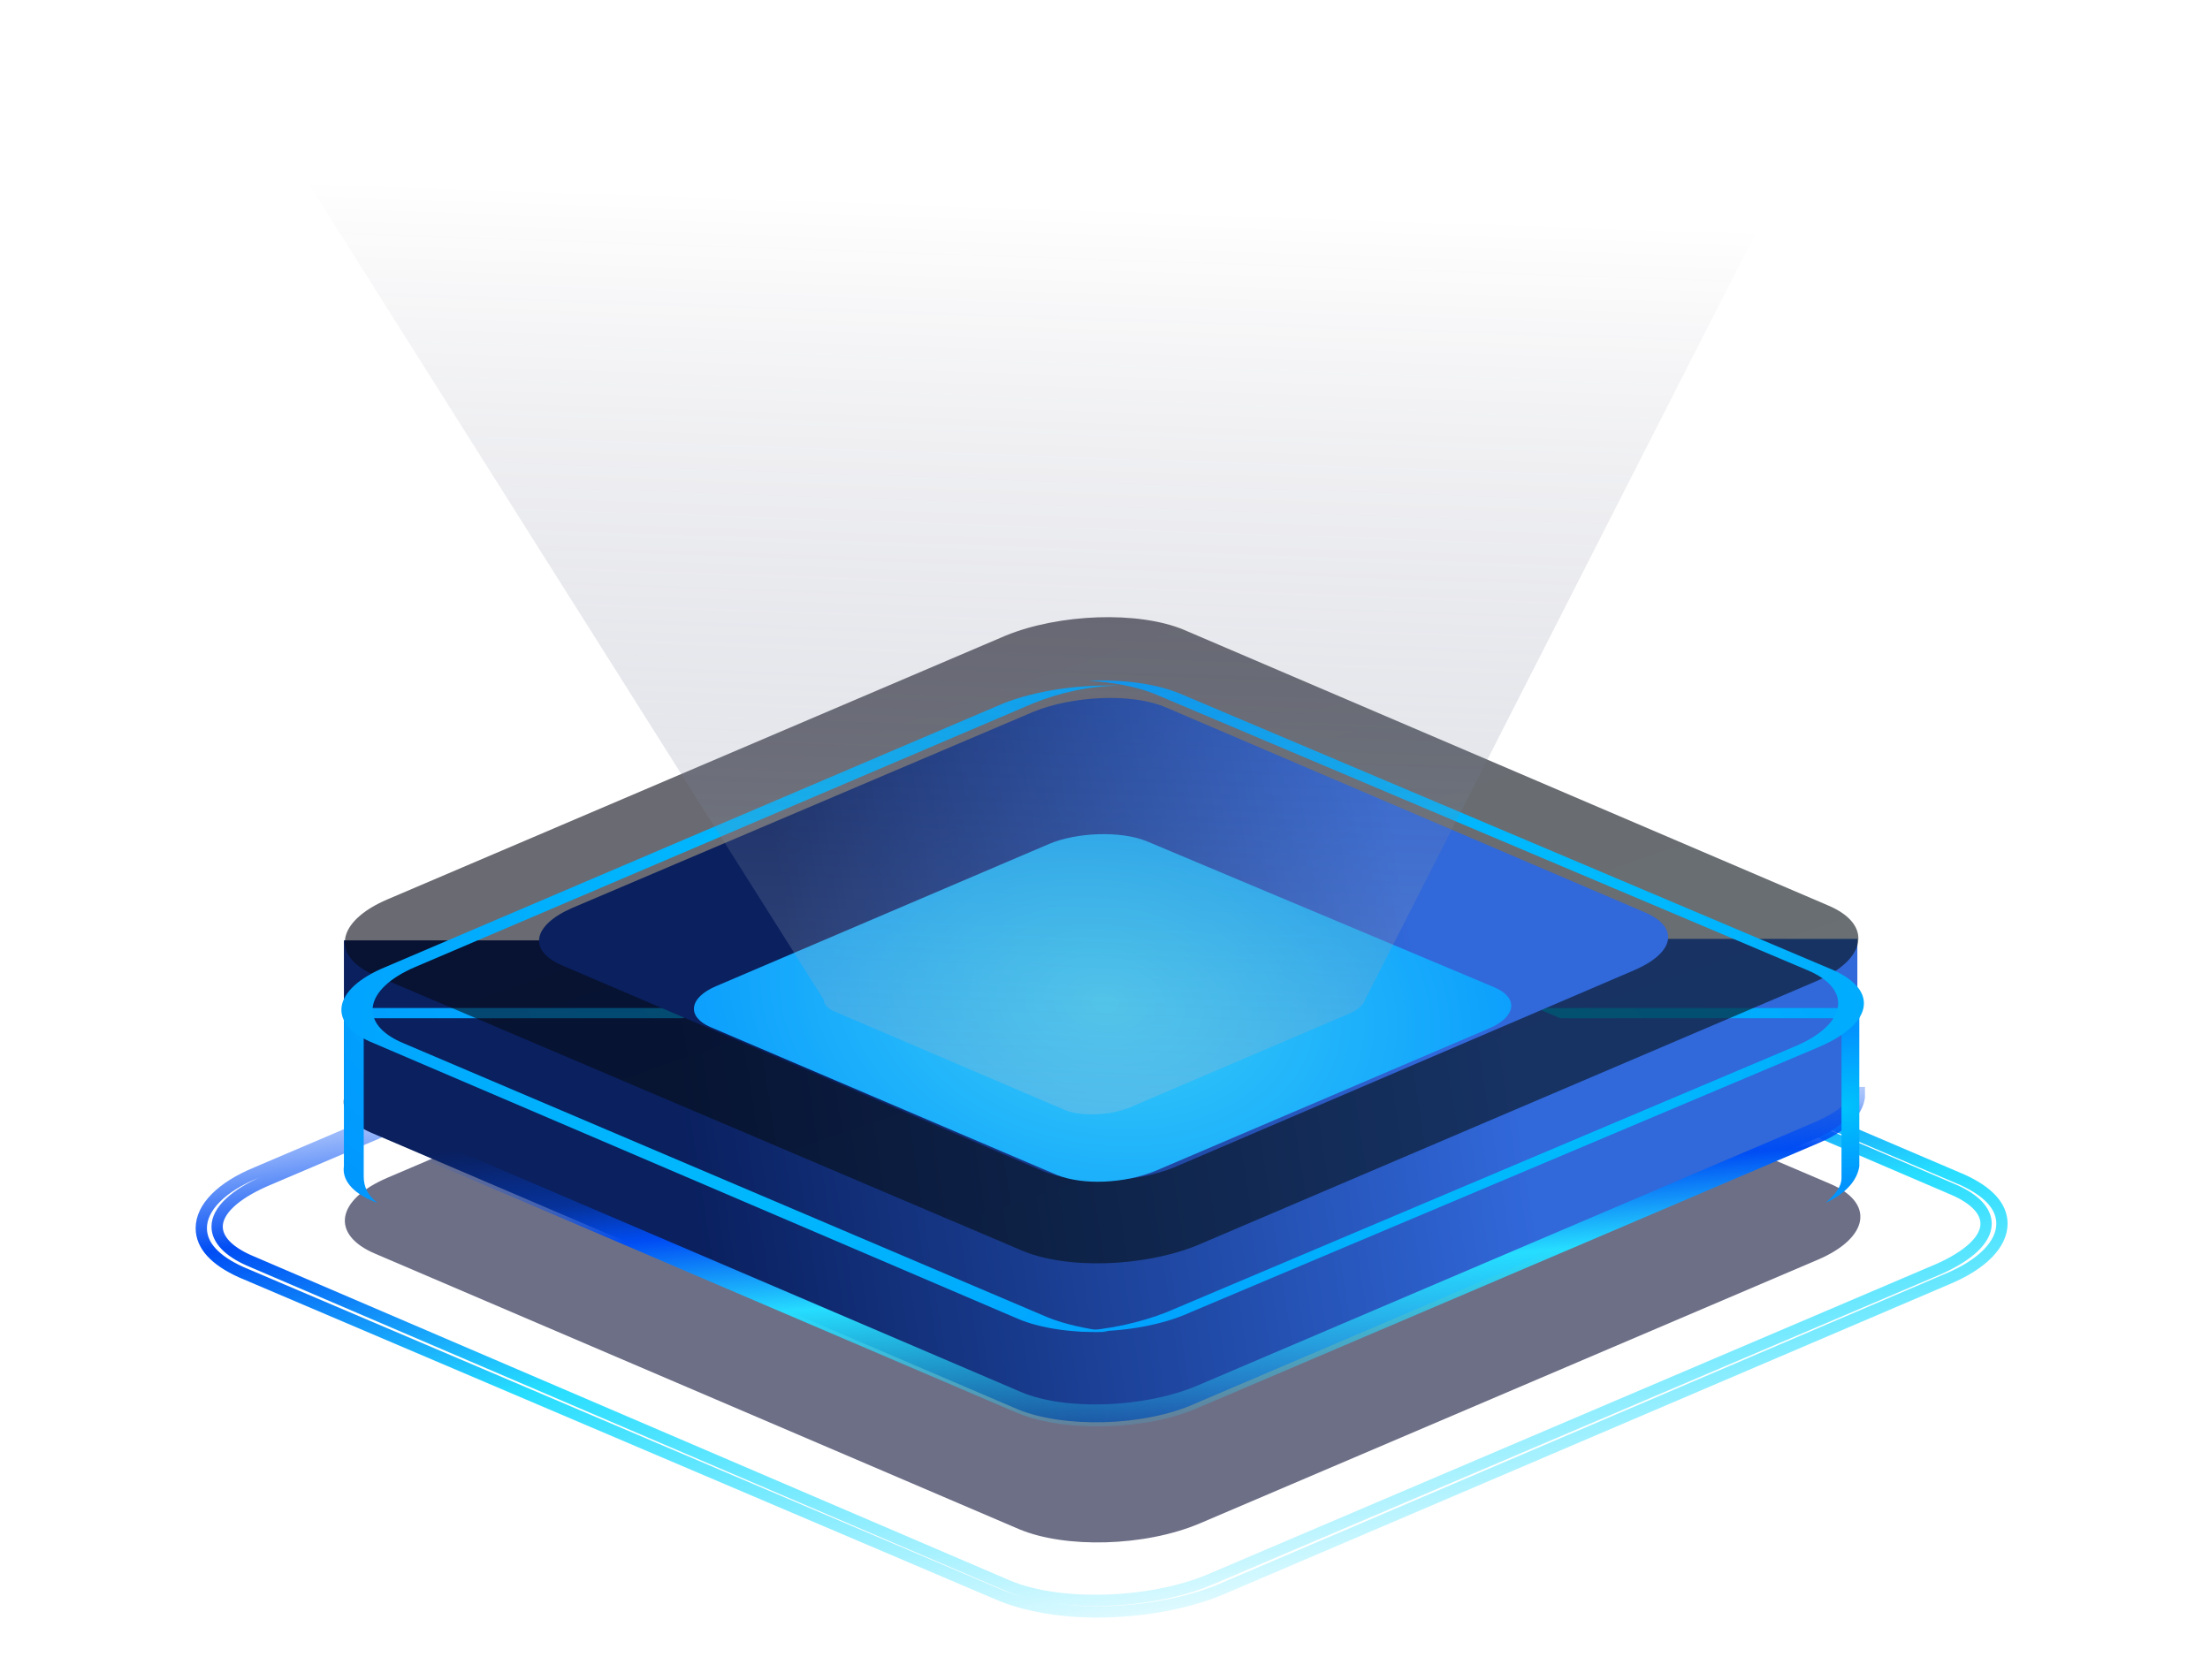
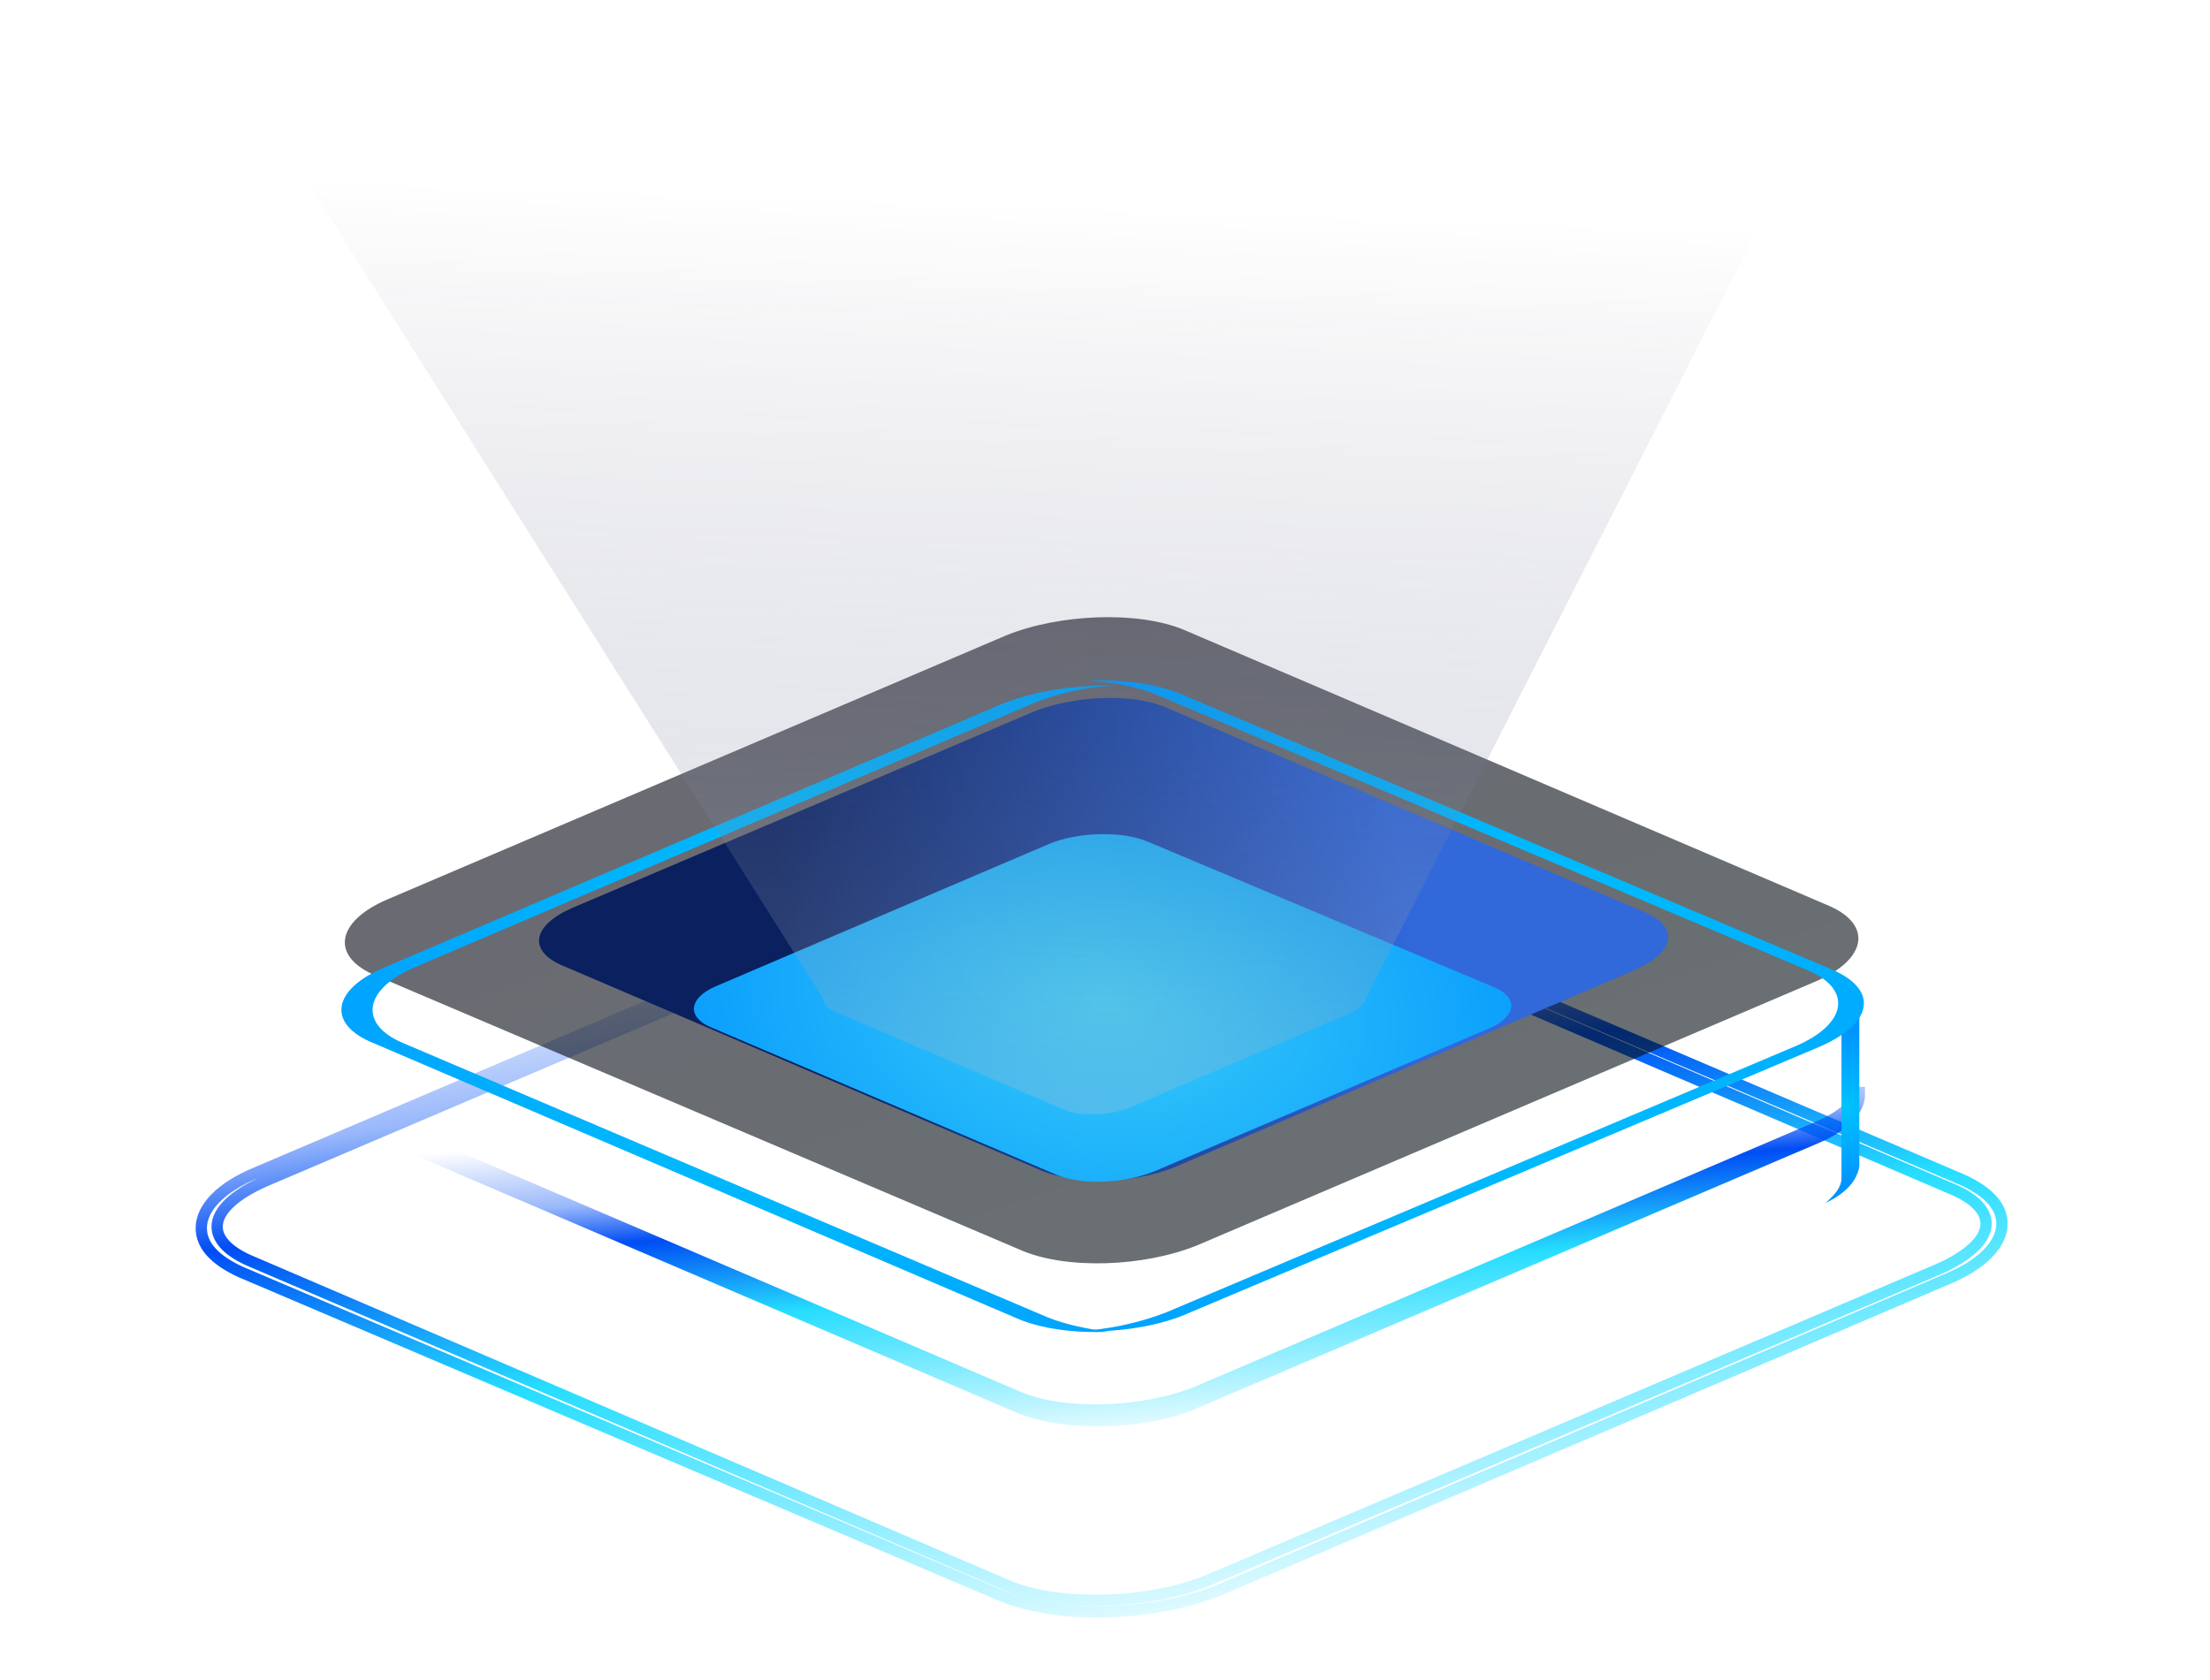
<svg xmlns="http://www.w3.org/2000/svg" width="196" height="149" viewBox="0 0 196 149" fill="none">
-   <path opacity="0.6" d="M90.409 135.67L33.312 111.237C29.271 109.547 29.798 106.428 34.366 104.479L89.18 81.085C93.923 79.135 100.95 78.876 104.991 80.565L162.264 104.999C166.305 106.688 165.778 109.807 161.21 111.757L106.397 135.151C101.477 137.23 94.45 137.36 90.409 135.67Z" fill="#0C0F38" />
  <path d="M97.261 143.001C94.099 143.001 91.112 142.481 88.828 141.571L21.366 112.849C19.082 111.809 17.852 110.509 17.852 108.95C17.852 107.13 19.609 105.311 22.771 104.011L87.423 76.458C93.044 73.989 101.829 73.729 106.748 75.938L174.035 104.661C176.319 105.7 177.548 107 177.548 108.56C177.548 110.379 175.792 112.199 172.629 113.498L108.153 141.051C104.991 142.351 100.95 143.001 97.261 143.001ZM89.355 140.661C93.923 142.611 102.004 142.351 107.275 140.141L171.927 112.589C174.562 111.419 176.143 109.989 176.143 108.56C176.143 107.39 175.089 106.35 173.332 105.571L106.045 76.718C101.477 74.769 93.396 75.029 88.125 77.238L23.474 104.791C20.838 105.96 19.257 107.39 19.257 108.82C19.257 109.989 20.311 111.029 22.068 111.809L89.355 140.661Z" stroke="url(#paint0_linear_31_1166)" stroke-miterlimit="10" />
-   <path d="M165.075 83.294H136.614L105.167 69.908C101.126 68.218 93.923 68.348 89.355 70.427L58.962 83.424H30.501V97.46C30.325 98.63 31.204 99.8 33.136 100.579L90.234 125.013C94.274 126.702 101.477 126.573 106.045 124.493L160.858 101.099C163.318 100.06 164.548 98.76 164.724 97.46V83.294H165.075Z" fill="url(#paint1_linear_31_1166)" />
  <path d="M161.034 100.059L106.221 123.453C101.477 125.403 94.45 125.663 90.409 123.973L33.312 99.54C31.875 98.96 31.021 98.165 30.75 97.314C30.724 97.234 30.677 97.242 30.677 97.325V97.325C30.677 97.329 30.677 97.332 30.676 97.335C30.504 98.503 31.382 99.671 33.312 100.449L90.409 124.883C94.45 126.572 101.653 126.442 106.221 124.363L161.034 100.969C163.494 99.93 164.723 98.63 164.899 97.33V96.42C164.899 97.72 163.494 99.02 161.034 100.059Z" stroke="url(#paint2_linear_31_1166)" stroke-miterlimit="10" />
  <g filter="url(#filter0_d_31_1166)">
-     <path d="M32.258 98.37V84.334H60.543L90.936 71.337C95.68 69.388 102.707 69.128 106.748 70.817L138.371 84.334H164.899V83.424H136.614L105.167 69.908C101.126 68.218 93.923 68.348 89.355 70.427L58.962 83.424H30.501V97.46C30.325 98.63 31.204 99.8 33.136 100.579L33.488 100.709C32.609 100.06 32.258 99.28 32.258 98.37Z" fill="url(#paint3_radial_31_1166)" />
-   </g>
+     </g>
  <g filter="url(#filter1_d_31_1166)">
    <path d="M163.318 84.464V98.5C163.318 99.28 162.791 99.93 161.913 100.71C163.845 99.8 164.724 98.63 164.899 97.46V83.554C164.372 83.814 163.845 84.074 163.318 84.464Z" fill="url(#paint4_radial_31_1166)" />
  </g>
  <g filter="url(#filter2_b_31_1166)">
    <path d="M90.409 110.847L33.312 86.543C29.271 84.854 29.798 81.734 34.366 79.785L89.18 56.391C93.923 54.442 100.95 54.182 104.991 55.871L162.088 80.305C166.129 81.994 165.602 85.114 161.034 87.063L106.221 110.457C101.477 112.406 94.45 112.666 90.409 110.847Z" fill="url(#paint5_linear_31_1166)" fill-opacity="0.6" />
  </g>
  <g filter="url(#filter3_d_31_1166)">
    <path d="M162.575 80.053L104.717 55.561C102.581 54.649 99.554 54.258 96.528 54.388C98.664 54.519 100.8 54.909 102.403 55.561L160.26 80.053C164.355 81.746 163.821 84.873 159.192 86.827L103.471 110.407C101.156 111.319 98.308 111.971 95.46 112.101C99.02 112.231 102.759 111.71 105.607 110.407L161.15 86.957C166.135 84.873 166.669 81.877 162.575 80.053Z" fill="url(#paint6_radial_31_1166)" />
  </g>
  <path d="M92.342 103.829L49.826 85.633C46.84 84.334 47.191 82.124 50.705 80.565L91.639 63.149C95.153 61.72 100.423 61.46 103.41 62.76L145.925 80.955C148.912 82.254 148.561 84.464 145.047 86.023L104.113 103.569C100.599 104.998 95.328 105.128 92.342 103.829Z" fill="url(#paint7_linear_31_1166)" />
  <g filter="url(#filter4_d_31_1166)">
    <path d="M93.747 98.24L63.002 85.114C60.894 84.204 61.07 82.514 63.529 81.475L93.044 68.868C95.504 67.828 99.369 67.698 101.653 68.608L132.573 81.604C134.681 82.514 134.506 84.204 132.046 85.243L102.531 97.85C99.72 99.02 96.031 99.15 93.747 98.24Z" fill="url(#paint8_radial_31_1166)" />
  </g>
  <g filter="url(#filter5_d_31_1166)">
    <path d="M92.869 110.847L35.772 86.543C31.731 84.853 32.258 81.734 36.826 79.785L91.639 56.391C93.923 55.481 96.558 54.831 99.369 54.831C95.855 54.702 91.99 55.221 89.004 56.391L34.19 79.785C29.447 81.734 28.92 84.853 33.136 86.543L90.234 110.977C92.342 111.886 95.328 112.276 98.315 112.146C96.382 111.886 94.45 111.496 92.869 110.847Z" fill="url(#paint9_radial_31_1166)" />
  </g>
  <path opacity="0.4" d="M17 0L20.471 5.374L73.058 88.686C73.058 89.119 73.408 89.464 73.991 89.724L94.401 98.455C95.8 99.06 98.366 98.974 100.116 98.282L119.709 89.897C120.525 89.551 120.992 89.032 121.109 88.6L166.24 0H17Z" fill="url(#paint10_linear_31_1166)" />
  <defs>
    <filter id="filter0_d_31_1166" x="0.479" y="44.744" width="194.42" height="91.966" filterUnits="userSpaceOnUse" color-interpolation-filters="sRGB">
      <feFlood flood-opacity="0" result="BackgroundImageFix" />
      <feColorMatrix in="SourceAlpha" type="matrix" values="0 0 0 0 0 0 0 0 0 0 0 0 0 0 0 0 0 0 127 0" result="hardAlpha" />
      <feOffset dy="6" />
      <feGaussianBlur stdDeviation="15" />
      <feComposite in2="hardAlpha" operator="out" />
      <feColorMatrix type="matrix" values="0 0 0 0 0 0 0 0 0 0.22 0 0 0 0 0.379 0 0 0 1 0" />
      <feBlend mode="normal" in2="BackgroundImageFix" result="effect1_dropShadow_31_1166" />
      <feBlend mode="normal" in="SourceGraphic" in2="effect1_dropShadow_31_1166" result="shape" />
    </filter>
    <filter id="filter1_d_31_1166" x="131.913" y="59.554" width="62.987" height="77.155" filterUnits="userSpaceOnUse" color-interpolation-filters="sRGB">
      <feFlood flood-opacity="0" result="BackgroundImageFix" />
      <feColorMatrix in="SourceAlpha" type="matrix" values="0 0 0 0 0 0 0 0 0 0 0 0 0 0 0 0 0 0 127 0" result="hardAlpha" />
      <feOffset dy="6" />
      <feGaussianBlur stdDeviation="15" />
      <feComposite in2="hardAlpha" operator="out" />
      <feColorMatrix type="matrix" values="0 0 0 0 0 0 0 0 0 0.22 0 0 0 0 0.379 0 0 0 1 0" />
      <feBlend mode="normal" in2="BackgroundImageFix" result="effect1_dropShadow_31_1166" />
      <feBlend mode="normal" in="SourceGraphic" in2="effect1_dropShadow_31_1166" result="shape" />
    </filter>
    <filter id="filter2_b_31_1166" x="-69.416" y="-45.249" width="334.233" height="257.325" filterUnits="userSpaceOnUse" color-interpolation-filters="sRGB">
      <feFlood flood-opacity="0" result="BackgroundImageFix" />
      <feGaussianBlur in="BackgroundImageFix" stdDeviation="50" />
      <feComposite in2="SourceAlpha" operator="in" result="effect1_backgroundBlur_31_1166" />
      <feBlend mode="normal" in="SourceGraphic" in2="effect1_backgroundBlur_31_1166" result="shape" />
    </filter>
    <filter id="filter3_d_31_1166" x="65.46" y="30.364" width="129.847" height="117.757" filterUnits="userSpaceOnUse" color-interpolation-filters="sRGB">
      <feFlood flood-opacity="0" result="BackgroundImageFix" />
      <feColorMatrix in="SourceAlpha" type="matrix" values="0 0 0 0 0 0 0 0 0 0 0 0 0 0 0 0 0 0 127 0" result="hardAlpha" />
      <feOffset dy="6" />
      <feGaussianBlur stdDeviation="15" />
      <feComposite in2="hardAlpha" operator="out" />
      <feColorMatrix type="matrix" values="0 0 0 0 0 0 0 0 0 0.22 0 0 0 0 0.379 0 0 0 1 0" />
      <feBlend mode="normal" in2="BackgroundImageFix" result="effect1_dropShadow_31_1166" />
      <feBlend mode="normal" in="SourceGraphic" in2="effect1_dropShadow_31_1166" result="shape" />
    </filter>
    <filter id="filter4_d_31_1166" x="31.543" y="43.999" width="132.49" height="90.837" filterUnits="userSpaceOnUse" color-interpolation-filters="sRGB">
      <feFlood flood-opacity="0" result="BackgroundImageFix" />
      <feColorMatrix in="SourceAlpha" type="matrix" values="0 0 0 0 0 0 0 0 0 0 0 0 0 0 0 0 0 0 127 0" result="hardAlpha" />
      <feOffset dy="6" />
      <feGaussianBlur stdDeviation="15" />
      <feComposite in2="hardAlpha" operator="out" />
      <feColorMatrix type="matrix" values="0 0 0 0 0 0 0 0 0 0.22 0 0 0 0 0.379 0 0 0 1 0" />
      <feBlend mode="normal" in2="BackgroundImageFix" result="effect1_dropShadow_31_1166" />
      <feBlend mode="normal" in="SourceGraphic" in2="effect1_dropShadow_31_1166" result="shape" />
    </filter>
    <filter id="filter5_d_31_1166" x="0.277" y="30.812" width="129.092" height="117.358" filterUnits="userSpaceOnUse" color-interpolation-filters="sRGB">
      <feFlood flood-opacity="0" result="BackgroundImageFix" />
      <feColorMatrix in="SourceAlpha" type="matrix" values="0 0 0 0 0 0 0 0 0 0 0 0 0 0 0 0 0 0 127 0" result="hardAlpha" />
      <feOffset dy="6" />
      <feGaussianBlur stdDeviation="15" />
      <feComposite in2="hardAlpha" operator="out" />
      <feColorMatrix type="matrix" values="0 0 0 0 0 0 0 0 0 0.22 0 0 0 0 0.379 0 0 0 1 0" />
      <feBlend mode="normal" in2="BackgroundImageFix" result="effect1_dropShadow_31_1166" />
      <feBlend mode="normal" in="SourceGraphic" in2="effect1_dropShadow_31_1166" result="shape" />
    </filter>
    <linearGradient id="paint0_linear_31_1166" x1="98.209" y1="43.063" x2="115.229" y2="151.458" gradientUnits="userSpaceOnUse">
      <stop offset="0.304" stop-color="#004DF4" stop-opacity="0" />
      <stop offset="0.423" stop-color="#004DF4" stop-opacity="0.4" />
      <stop offset="0.499" stop-color="#004DF4" />
      <stop offset="0.65" stop-color="#26DDFF" />
      <stop offset="0.953" stop-color="#26DDFF" stop-opacity="0" />
    </linearGradient>
    <linearGradient id="paint1_linear_31_1166" x1="17.781" y1="97.432" x2="194.822" y2="70.013" gradientUnits="userSpaceOnUse">
      <stop offset="0.233" stop-color="#0A205F" />
      <stop offset="0.644" stop-color="#3168DA" />
    </linearGradient>
    <linearGradient id="paint2_linear_31_1166" x1="98.205" y1="82.867" x2="102.053" y2="130.545" gradientUnits="userSpaceOnUse">
      <stop offset="0.304" stop-color="#004DF4" stop-opacity="0" />
      <stop offset="0.423" stop-color="#004DF4" stop-opacity="0.4" />
      <stop offset="0.499" stop-color="#004DF4" />
      <stop offset="0.65" stop-color="#26DDFF" />
      <stop offset="0.953" stop-color="#26DDFF" stop-opacity="0" />
    </linearGradient>
    <radialGradient id="paint3_radial_31_1166" cx="0" cy="0" r="1" gradientUnits="userSpaceOnUse" gradientTransform="translate(107.291 84.934) rotate(6.648) scale(267.145 103.199)">
      <stop stop-color="#00C3FD" />
      <stop offset="0.382" stop-color="#0194FE" />
      <stop offset="1" stop-color="#0194FE" />
    </radialGradient>
    <radialGradient id="paint4_radial_31_1166" cx="0" cy="0" r="1" gradientUnits="userSpaceOnUse" gradientTransform="translate(163.619 92.243) rotate(70.445) scale(17.614 18.663)">
      <stop stop-color="#00C3FD" />
      <stop offset="0.382" stop-color="#0194FE" />
      <stop offset="1" stop-color="#0194FE" />
    </radialGradient>
    <linearGradient id="paint5_linear_31_1166" x1="-21.892" y1="38.931" x2="22.655" y2="168.536" gradientUnits="userSpaceOnUse">
      <stop stop-color="#010D14" />
      <stop offset="0.155" stop-color="#070214" />
      <stop offset="0.773" stop-color="#050F14" />
    </linearGradient>
    <radialGradient id="paint6_radial_31_1166" cx="0" cy="0" r="1" gradientUnits="userSpaceOnUse" gradientTransform="translate(135.372 83.617) rotate(22.062) scale(148.774 173.979)">
      <stop stop-color="#00C3FD" />
      <stop offset="0.382" stop-color="#0194FE" />
      <stop offset="1" stop-color="#0194FE" />
    </radialGradient>
    <linearGradient id="paint7_linear_31_1166" x1="38.359" y1="83.301" x2="170.089" y2="62.938" gradientUnits="userSpaceOnUse">
      <stop offset="0.233" stop-color="#0A205F" />
      <stop offset="0.644" stop-color="#3168DA" />
    </linearGradient>
    <radialGradient id="paint8_radial_31_1166" cx="0" cy="0" r="1" gradientUnits="userSpaceOnUse" gradientTransform="translate(98 83) rotate(8.891) scale(164.983 110.746)">
      <stop stop-color="#38CCF8" />
      <stop offset="0.283" stop-color="#0194FE" />
      <stop offset="0.466" stop-color="#0194FE" />
    </radialGradient>
    <radialGradient id="paint9_radial_31_1166" cx="0" cy="0" r="1" gradientUnits="userSpaceOnUse" gradientTransform="translate(69.758 83.864) rotate(22.141) scale(147.247 172.684)">
      <stop stop-color="#00C3FD" />
      <stop offset="0.382" stop-color="#0194FE" />
      <stop offset="1" stop-color="#0194FE" />
    </radialGradient>
    <linearGradient id="paint10_linear_31_1166" x1="97.172" y1="124.878" x2="101.462" y2="-0.001" gradientUnits="userSpaceOnUse">
      <stop stop-color="#E1F8FF" />
      <stop offset="0.853" stop-color="#13113D" stop-opacity="0" />
    </linearGradient>
  </defs>
</svg>